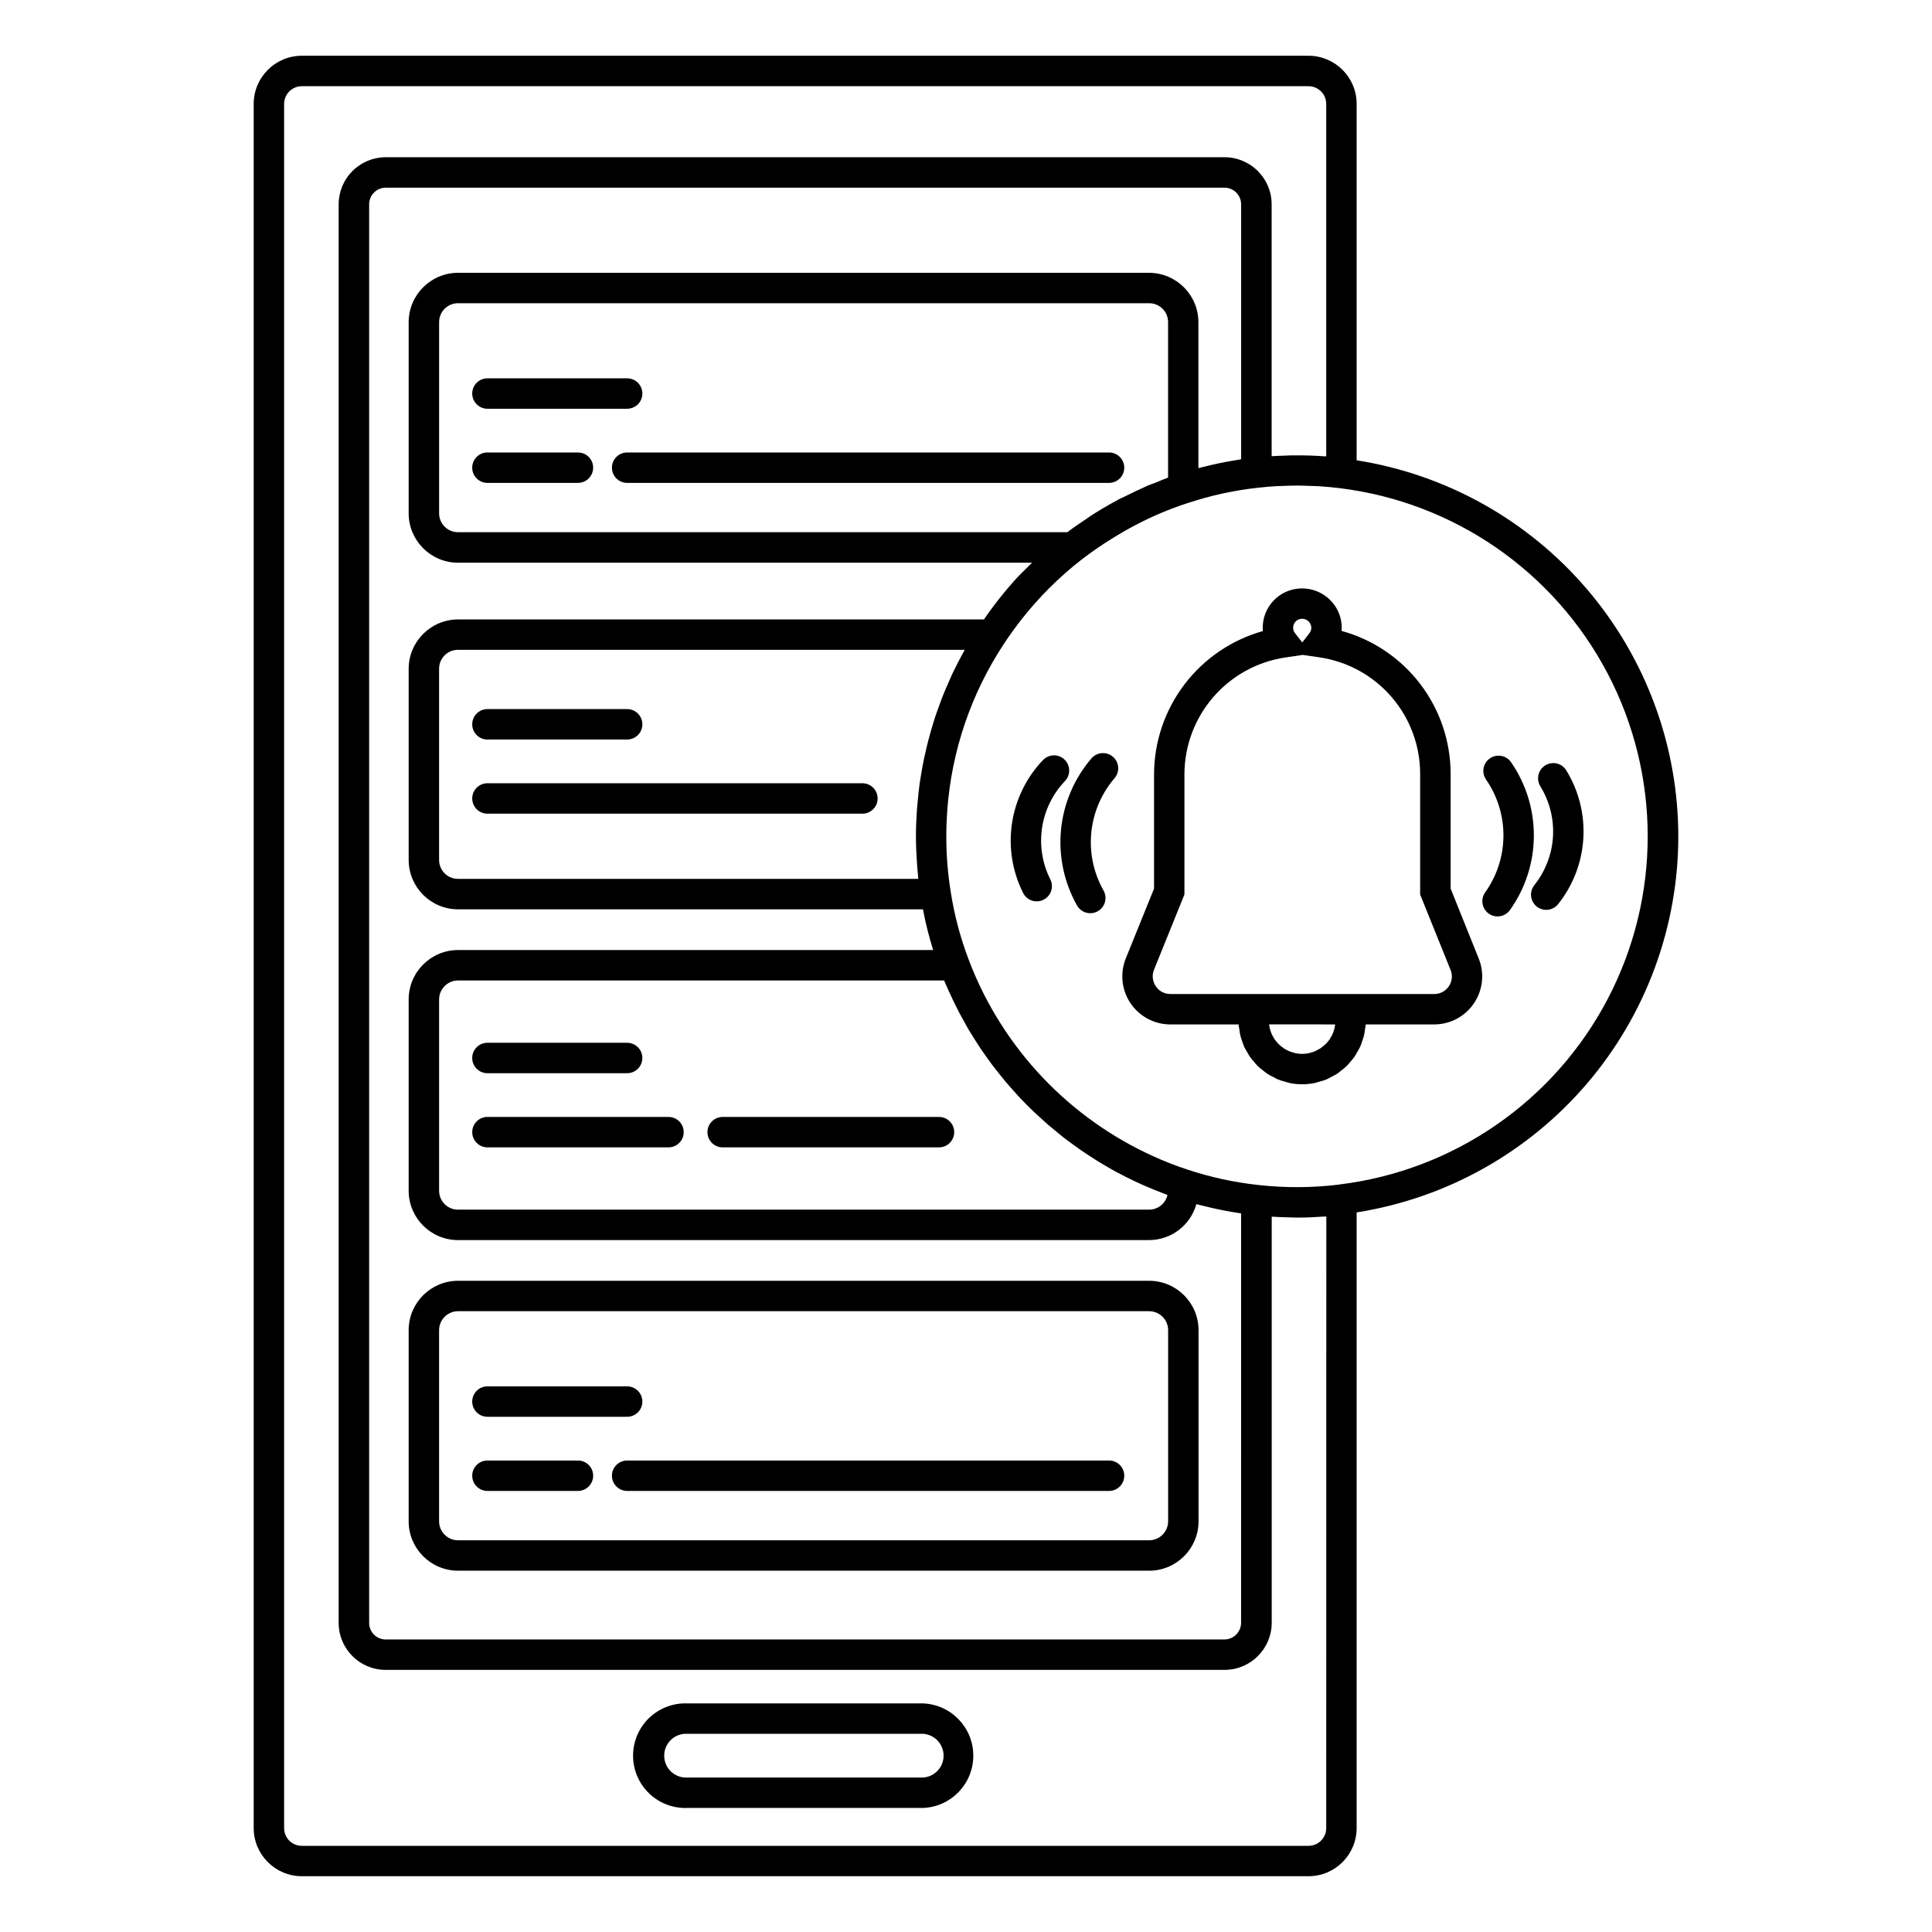
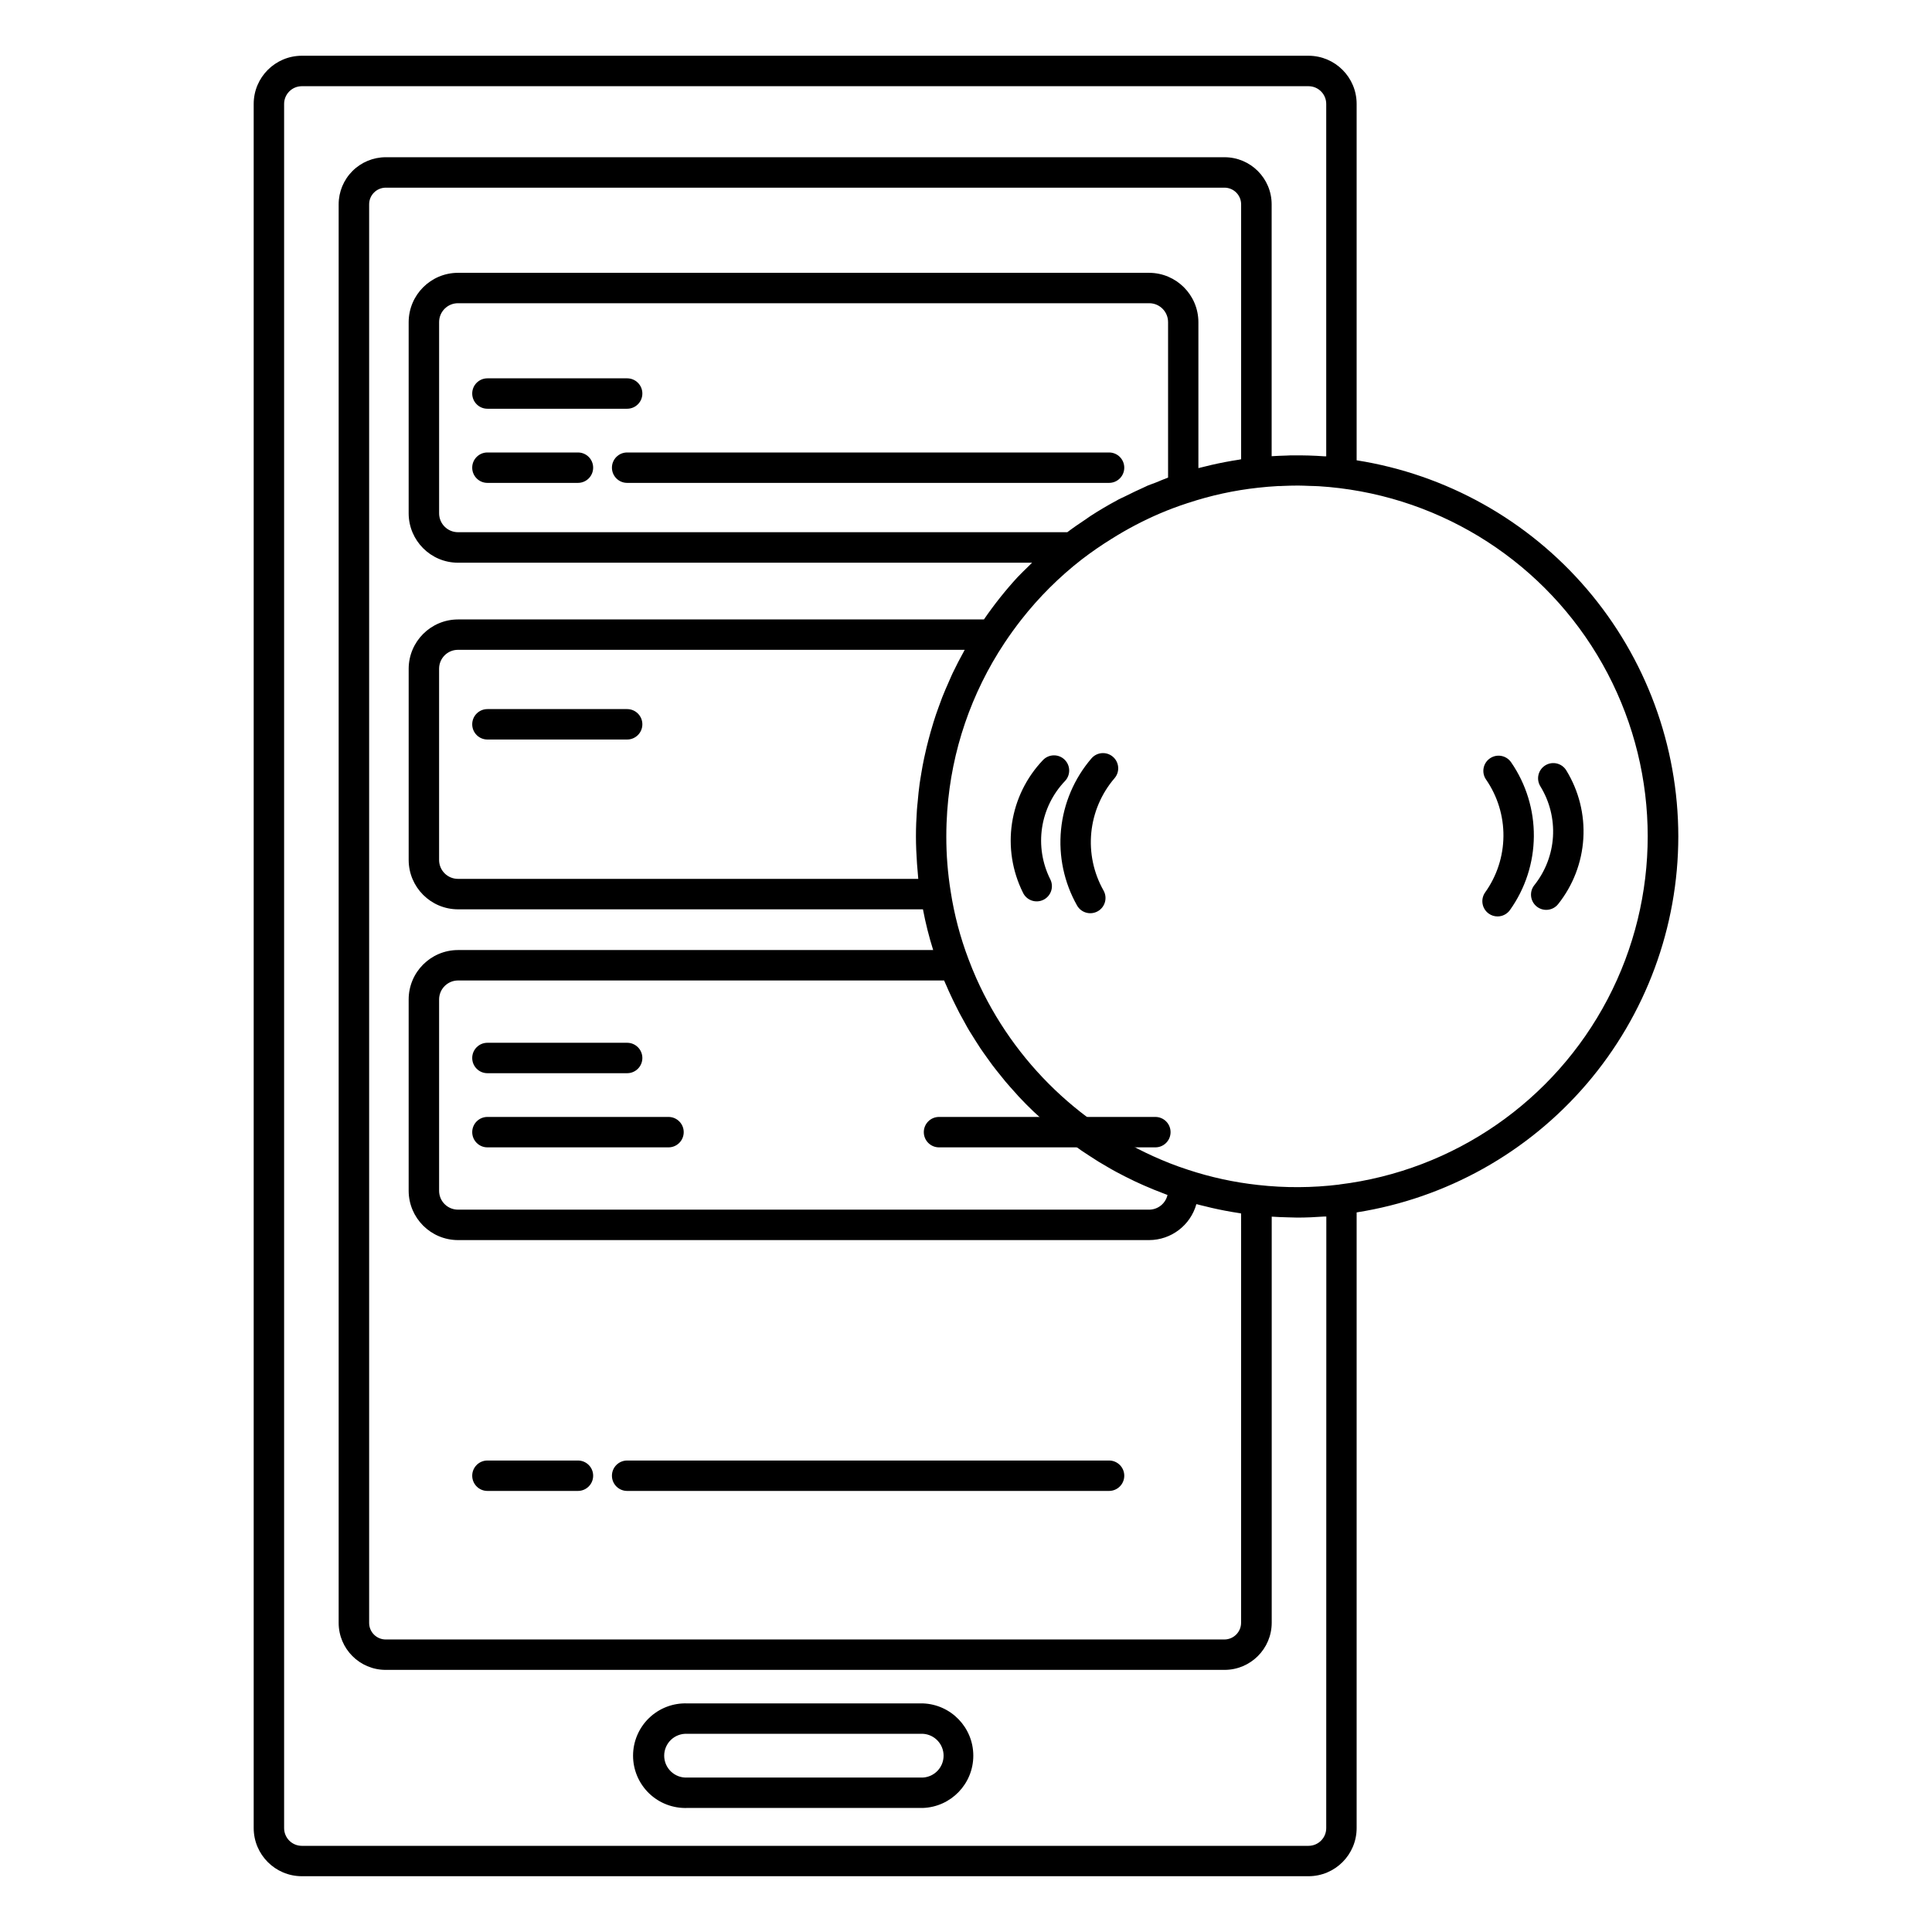
<svg xmlns="http://www.w3.org/2000/svg" fill="#000000" width="800px" height="800px" version="1.1" viewBox="144 144 512 512">
  <g>
    <path d="m388.6 595.42h-62.438c-3.766-0.145-7.43 1.25-10.145 3.863s-4.25 6.223-4.25 9.988c0 3.769 1.535 7.375 4.25 9.992 2.715 2.613 6.379 4.008 10.145 3.863h62.438c7.445-0.285 13.336-6.402 13.336-13.855 0-7.449-5.891-13.57-13.336-13.852zm0 19.648h-62.438c-1.598 0.094-3.16-0.477-4.324-1.574-1.16-1.094-1.82-2.621-1.82-4.223 0-1.598 0.66-3.125 1.82-4.223 1.164-1.094 2.727-1.664 4.324-1.57h62.438c3.066 0.18 5.461 2.723 5.461 5.793 0 3.074-2.394 5.613-5.461 5.797z" />
    <path d="m588.77 365.66c-0.02-24.043-8.613-47.289-24.238-65.559-15.625-18.273-37.258-30.371-61.008-34.117v-94.434c0.008-7.043-5.691-12.758-12.734-12.777h-266.82c-7.043 0.02-12.742 5.734-12.738 12.777v456.89c-0.004 7.043 5.695 12.762 12.738 12.777h266.82c7.043-0.016 12.742-5.734 12.734-12.777v-163.14c23.75-3.742 45.383-15.832 61.008-34.098 15.625-18.27 24.223-41.512 24.238-65.551zm-93.305 262.79c0.008 2.594-2.082 4.703-4.676 4.715h-266.82c-2.594-0.012-4.684-2.121-4.676-4.715v-456.89c-0.008-2.59 2.082-4.703 4.676-4.715h266.82c2.594 0.012 4.684 2.125 4.676 4.715v93.367h-0.504c-2.734-0.203-5.488-0.273-8.238-0.246-0.598 0-1.184 0-1.777 0.047-1.324 0.035-2.637 0.086-3.945 0.172v-66.738c0.004-6.894-5.582-12.488-12.48-12.496h-222.3c-3.309 0.004-6.484 1.32-8.824 3.664s-3.652 5.519-3.648 8.832v375.92c0.004 6.875 5.578 12.449 12.453 12.453h222.32c6.898-0.008 12.488-5.598 12.496-12.492v-107.62c1.375 0.098 2.75 0.141 4.137 0.18 0.449 0 0.887 0.031 1.336 0.035s0.84 0.035 1.266 0.035c2.394 0 4.785-0.109 7.164-0.281h0.57zm-94.539-211.21c0.535 0.891 1.098 1.773 1.656 2.648 0.422 0.66 0.836 1.324 1.273 1.977 0.598 0.887 1.223 1.75 1.848 2.621 0.441 0.609 0.871 1.23 1.324 1.832 0.676 0.898 1.387 1.77 2.09 2.641 0.438 0.543 0.863 1.098 1.316 1.633 0.816 0.973 1.672 1.914 2.519 2.856 0.371 0.402 0.727 0.828 1.098 1.23 1.238 1.32 2.512 2.606 3.82 3.859 0.344 0.332 0.711 0.641 1.059 0.969 1.008 0.91 1.961 1.82 2.973 2.691 0.555 0.48 1.129 0.926 1.691 1.391 0.836 0.691 1.668 1.391 2.519 2.051 0.637 0.504 1.289 0.957 1.941 1.438 0.816 0.598 1.629 1.203 2.457 1.777 0.691 0.48 1.402 0.934 2.106 1.391 0.816 0.539 1.633 1.074 2.465 1.586 0.73 0.449 1.473 0.871 2.211 1.301 0.836 0.504 1.676 0.973 2.519 1.43 0.754 0.414 1.512 0.801 2.289 1.195 0.863 0.438 1.727 0.871 2.606 1.285 0.773 0.363 1.551 0.719 2.336 1.062 0.898 0.398 1.801 0.785 2.715 1.152 0.777 0.316 1.562 0.621 2.348 0.918 0.434 0.168 0.855 0.352 1.293 0.504l0.004-0.004c-0.52 2.277-2.543 3.891-4.879 3.894h-183.16c-2.758-0.004-4.992-2.238-4.996-5v-50.695c0-2.769 2.231-5.019 4.996-5.039h128.84c0.195 0.504 0.422 0.945 0.629 1.426 0.316 0.754 0.648 1.512 1.008 2.254 0.422 0.934 0.867 1.848 1.32 2.762 0.359 0.73 0.719 1.461 1.098 2.18 0.48 0.906 0.977 1.805 1.484 2.695 0.379 0.699 0.762 1.398 1.18 2.09zm-9.617-21.469h-125.95c-7.219 0.023-13.059 5.883-13.059 13.102v50.703c0.02 7.203 5.856 13.035 13.059 13.059h183.18c5.836-0.02 10.945-3.914 12.516-9.535 0.867 0.238 1.742 0.434 2.621 0.648l1.402 0.344c2.418 0.555 4.859 1.02 7.324 1.391 0.176 0.023 0.348 0.074 0.504 0.102l-0.004 108.46c0 2.445-1.984 4.43-4.434 4.434h-222.25c-2.426-0.004-4.391-1.969-4.391-4.394v-375.92c-0.012-2.438 1.957-4.418 4.391-4.434h222.3c2.438 0.016 4.398 2 4.394 4.434v67.547c-0.176 0-0.348 0.074-0.527 0.102-2.461 0.371-4.898 0.836-7.316 1.391l-1.41 0.344c-0.691 0.172-1.387 0.324-2.07 0.504v-38.695c-0.023-7.203-5.859-13.039-13.059-13.059h-183.17c-7.203 0.02-13.035 5.856-13.059 13.059v50.707c0.023 7.203 5.856 13.039 13.059 13.059h152.15c-0.312 0.301-0.613 0.613-0.922 0.922-0.973 0.961-1.98 1.895-2.91 2.898l-0.047 0.047v-0.004c-3.219 3.512-6.184 7.246-8.879 11.172h-139.39c-7.203 0.023-13.035 5.856-13.059 13.059v50.703c0.023 7.203 5.856 13.035 13.059 13.059h123.23c0.691 3.648 1.598 7.258 2.711 10.801zm-3.168-46.742c-0.145 0.891-0.309 1.777-0.43 2.672-0.215 1.547-0.371 3.102-0.504 4.664-0.07 0.762-0.168 1.512-0.215 2.281-0.16 2.328-0.258 4.664-0.258 7.019 0 2.352 0.117 4.816 0.281 7.199 0.047 0.629 0.102 1.254 0.156 1.883 0.066 0.719 0.102 1.449 0.18 2.16h-121.99c-2.758 0-4.992-2.238-4.996-4.996v-50.703c0.004-2.758 2.238-4.996 4.996-5h134.28v0.035c-0.055 0.105-0.105 0.215-0.168 0.316-1.066 1.922-2.074 3.871-3.023 5.856-0.332 0.699-0.625 1.414-0.941 2.125-0.625 1.402-1.238 2.812-1.805 4.238-0.328 0.84-0.625 1.691-0.934 2.543-0.504 1.328-0.945 2.66-1.371 4.031-0.281 0.898-0.543 1.805-0.801 2.711-0.375 1.344-0.727 2.688-1.055 4.031-0.223 0.918-0.434 1.828-0.625 2.754-0.297 1.375-0.547 2.758-0.781 4.18zm60.02-76.348c-0.258 0.109-0.504 0.25-0.762 0.363-1.793 0.785-3.527 1.648-5.301 2.519-0.586 0.297-1.199 0.539-1.777 0.852-0.102 0.051-0.195 0.121-0.297 0.176-2.41 1.289-4.762 2.68-7.055 4.168-0.387 0.246-0.75 0.535-1.133 0.789-1.688 1.125-3.367 2.262-4.992 3.492h-161.48c-2.758-0.004-4.992-2.238-4.996-5v-50.688c0.004-2.758 2.238-4.996 4.996-4.996h183.19c2.758 0 4.992 2.238 4.996 4.996v41.215c-1.109 0.398-2.18 0.883-3.273 1.32-0.703 0.277-1.402 0.5-2.113 0.793zm50.836 185.23c-7.172 0.887-14.418 0.926-21.598 0.117-6.316-0.688-12.539-2.039-18.57-4.031-1.68-0.543-3.32-1.133-4.922-1.762v-0.004c-22.824-9.008-41.207-26.605-51.191-49.02-0.707-1.594-1.367-3.207-1.98-4.84l-0.047-0.121c-2.211-5.809-3.801-11.836-4.746-17.977-0.777-4.832-1.168-9.719-1.16-14.609 0-2.293 0.086-4.578 0.246-6.848h0.004c1.141-15.867 6.363-31.168 15.164-44.418 1.41-2.125 2.898-4.184 4.457-6.176 4.664-5.957 10.043-11.316 16.016-15.961 2.535-1.945 5.164-3.762 7.883-5.445 4.074-2.57 8.348-4.816 12.773-6.719 2.352-1.008 4.766-1.914 7.238-2.719 0.09-0.031 0.176-0.07 0.266-0.098h0.051c6.019-1.996 12.234-3.348 18.539-4.031 1.738-0.195 3.496-0.344 5.266-0.438 0.414 0 0.828 0 1.238-0.035 1.359-0.055 2.727-0.102 4.098-0.098 1.008 0 1.984 0.055 2.977 0.09 0.848 0.031 1.699 0.035 2.519 0.086 1.832 0.117 3.656 0.281 5.457 0.504 30.305 3.699 56.863 22.051 71.047 49.09 14.184 27.039 14.184 59.32 0 86.359-14.184 27.035-40.742 45.387-71.047 49.086z" />
-     <path d="m528.43 379.47v-30.355c0.004-8.609-2.82-16.984-8.039-23.836-5.219-6.848-12.547-11.793-20.848-14.074 0-0.273 0.031-0.551 0.031-0.82h-0.004c0.004-3.164-1.438-6.156-3.91-8.129-2.516-2.012-5.816-2.769-8.961-2.051-4.074 0.945-7.184 4.234-7.906 8.355-0.152 0.883-0.191 1.785-0.121 2.68-8.27 2.32-15.555 7.273-20.758 14.109-5.203 6.832-8.039 15.176-8.078 23.766v30.371l-7.488 18.5c-1.578 3.922-1.109 8.375 1.254 11.883 2.367 3.508 6.316 5.613 10.547 5.617h18.086c0.023 0.434 0.141 0.836 0.203 1.258v0.004c0.094 1.102 0.352 2.18 0.758 3.207 0.16 0.473 0.301 0.953 0.504 1.406 0.254 0.52 0.531 1.023 0.84 1.512 0.242 0.418 0.457 0.848 0.734 1.238 0.352 0.477 0.727 0.934 1.129 1.371 0.309 0.352 0.594 0.727 0.926 1.055 0.438 0.422 0.922 0.781 1.402 1.16 0.363 0.281 0.695 0.59 1.078 0.84 0.539 0.336 1.098 0.641 1.672 0.91 0.387 0.195 0.75 0.434 1.152 0.598v0.004c0.672 0.254 1.359 0.469 2.055 0.641 0.359 0.098 0.695 0.242 1.059 0.316 2.203 0.449 4.477 0.449 6.68 0 0.367-0.074 0.707-0.223 1.062-0.316h0.004c0.695-0.172 1.383-0.387 2.055-0.641 0.402-0.168 0.766-0.402 1.152-0.598v-0.004c0.574-0.273 1.133-0.578 1.672-0.91 0.383-0.25 0.715-0.562 1.074-0.848 0.488-0.359 0.957-0.742 1.402-1.152 0.336-0.328 0.621-0.699 0.934-1.059h-0.004c0.398-0.434 0.773-0.891 1.125-1.367 0.277-0.395 0.504-0.82 0.742-1.246l-0.004 0.004c0.305-0.488 0.582-0.992 0.832-1.512 0.207-0.453 0.348-0.934 0.504-1.406 0.41-1.027 0.664-2.109 0.762-3.211 0.059-0.422 0.176-0.828 0.203-1.258h18.137c4.223 0 8.172-2.098 10.535-5.598 2.367-3.5 2.84-7.945 1.262-11.863zm-39.957-71.422c0.199-0.043 0.402-0.062 0.605-0.062 0.559-0.004 1.102 0.188 1.539 0.539 0.562 0.445 0.891 1.121 0.895 1.836 0.004 0.496-0.156 0.977-0.453 1.371l-1.941 2.519-1.977-2.519c-0.391-0.531-0.535-1.207-0.395-1.852 0.18-0.891 0.848-1.602 1.727-1.832zm9.344 107.43c0 0.133 0 0.266-0.039 0.395-0.047 0.262-0.102 0.504-0.16 0.777-0.074 0.293-0.168 0.578-0.273 0.863-0.082 0.234-0.18 0.469-0.285 0.691-0.133 0.277-0.277 0.543-0.434 0.805-0.125 0.211-0.25 0.418-0.395 0.613-0.184 0.25-0.379 0.488-0.59 0.715-0.16 0.176-0.312 0.352-0.504 0.504-0.234 0.215-0.48 0.418-0.734 0.609-0.18 0.137-0.352 0.281-0.543 0.406v0.004c-0.285 0.176-0.582 0.336-0.887 0.477-0.191 0.098-0.371 0.207-0.574 0.293-0.352 0.133-0.711 0.246-1.074 0.332-0.18 0.047-0.348 0.117-0.535 0.152-1.133 0.234-2.301 0.234-3.434 0-0.188-0.035-0.363-0.105-0.551-0.156-0.355-0.09-0.707-0.199-1.055-0.328-0.207-0.086-0.398-0.203-0.598-0.297-0.293-0.152-0.586-0.293-0.863-0.469-0.195-0.133-0.379-0.281-0.562-0.422-0.188-0.141-0.504-0.383-0.715-0.594-0.211-0.211-0.332-0.348-0.504-0.527-0.172-0.18-0.398-0.453-0.578-0.699-0.18-0.246-0.273-0.414-0.402-0.625-0.133-0.211-0.297-0.504-0.43-0.789-0.133-0.289-0.203-0.465-0.289-0.699v-0.008c-0.105-0.281-0.195-0.57-0.27-0.863-0.066-0.258-0.117-0.504-0.16-0.777 0-0.125 0-0.262-0.039-0.395zm30.148-10.113c-0.855 1.293-2.309 2.066-3.863 2.055h-69.953c-1.547 0.012-2.996-0.758-3.848-2.051-0.891-1.285-1.066-2.934-0.477-4.379l8.062-19.949v-31.922c0.031-7.481 2.738-14.699 7.625-20.363 4.891-5.66 11.641-9.387 19.035-10.508l4.695-0.691 4.41 0.645c7.422 1.082 14.207 4.805 19.113 10.484 4.902 5.676 7.598 12.93 7.59 20.434v31.938l8.051 19.957c0.602 1.43 0.434 3.07-0.441 4.352z" />
    <path d="m433.25 344.98c-4.566 5.316-7.383 11.914-8.066 18.891s0.797 13.992 4.246 20.098c1.098 1.938 3.559 2.617 5.496 1.52 1.938-1.098 2.617-3.559 1.52-5.496-2.633-4.656-3.762-10.012-3.242-15.336 0.523-5.324 2.672-10.359 6.156-14.418 1.453-1.688 1.262-4.234-0.426-5.684-1.688-1.453-4.231-1.262-5.684 0.426z" />
    <path d="m426.11 345.3c-1.605-1.543-4.156-1.488-5.699 0.113-4.391 4.598-7.258 10.434-8.215 16.715-0.953 6.285 0.051 12.711 2.883 18.402 0.453 0.992 1.293 1.754 2.32 2.117 1.031 0.359 2.16 0.289 3.137-0.199 0.977-0.484 1.715-1.348 2.043-2.387 0.332-1.039 0.223-2.168-0.293-3.129-2.086-4.203-2.828-8.949-2.125-13.594 0.707-4.641 2.824-8.953 6.066-12.348 1.535-1.605 1.484-4.152-0.117-5.691z" />
    <path d="m544.45 346c-1.266-1.832-3.777-2.289-5.609-1.02-1.832 1.266-2.289 3.777-1.02 5.609 3.039 4.402 4.648 9.637 4.606 14.984-0.039 5.352-1.73 10.559-4.84 14.91-0.621 0.871-0.871 1.953-0.695 3.008 0.176 1.055 0.766 1.996 1.633 2.617 0.68 0.492 1.5 0.758 2.34 0.754 1.301 0.004 2.523-0.625 3.285-1.684 4.07-5.707 6.285-12.531 6.336-19.543 0.055-7.008-2.051-13.867-6.035-19.637z" />
    <path d="m559.07 348.14c-1.168-1.895-3.652-2.484-5.547-1.312-1.895 1.168-2.484 3.652-1.316 5.547 2.461 4 3.629 8.66 3.348 13.348-0.285 4.691-2.012 9.176-4.938 12.848-1.391 1.738-1.109 4.277 0.629 5.668 1.738 1.391 4.277 1.109 5.668-0.629 3.965-4.973 6.297-11.047 6.684-17.395s-1.195-12.656-4.527-18.074z" />
    <path d="m273.17 339.98h37.031c2.227 0 4.031-1.805 4.031-4.031 0-2.227-1.805-4.031-4.031-4.031h-37.031c-2.223 0-4.027 1.805-4.027 4.031 0 2.227 1.805 4.031 4.027 4.031z" />
-     <path d="m372.55 351.57h-99.379c-2.223 0-4.027 1.805-4.027 4.031 0 2.227 1.805 4.031 4.027 4.031h99.379c2.227 0 4.031-1.805 4.031-4.031 0-2.227-1.805-4.031-4.031-4.031z" />
    <path d="m273.17 428.41h37.031c2.227 0 4.031-1.805 4.031-4.031 0-2.227-1.805-4.031-4.031-4.031h-37.031c-2.223 0-4.027 1.805-4.027 4.031 0 2.227 1.805 4.031 4.027 4.031z" />
    <path d="m321.16 440h-47.988c-2.223 0-4.027 1.805-4.027 4.031 0 2.227 1.805 4.031 4.027 4.031h47.988c2.227 0 4.031-1.805 4.031-4.031 0-2.227-1.805-4.031-4.031-4.031z" />
-     <path d="m392.85 440h-57.336c-2.227 0-4.031 1.805-4.031 4.031 0 2.227 1.805 4.031 4.031 4.031h57.332c2.227 0 4.031-1.805 4.031-4.031 0-2.227-1.805-4.031-4.031-4.031z" />
-     <path d="m252.3 547.19c0.02 7.207 5.859 13.043 13.066 13.062h183.19c7.211-0.016 13.051-5.856 13.07-13.062v-50.699c-0.016-7.211-5.859-13.051-13.07-13.07h-183.19c-7.211 0.02-13.051 5.859-13.066 13.07zm8.062-50.699c0.016-2.758 2.246-4.988 5.004-5.008h183.19c2.762 0.016 4.992 2.25 5.008 5.008v50.699c-0.02 2.758-2.25 4.984-5.008 5h-183.19c-2.758-0.016-4.984-2.246-5.004-5z" />
-     <path d="m273.17 519.46h37.031c2.227 0 4.031-1.805 4.031-4.031 0-2.223-1.805-4.027-4.031-4.027h-37.031c-2.223 0-4.027 1.805-4.027 4.027 0 2.227 1.805 4.031 4.027 4.031z" />
+     <path d="m392.85 440c-2.227 0-4.031 1.805-4.031 4.031 0 2.227 1.805 4.031 4.031 4.031h57.332c2.227 0 4.031-1.805 4.031-4.031 0-2.227-1.805-4.031-4.031-4.031z" />
    <path d="m273.17 539.11h23.992c2.227 0 4.031-1.805 4.031-4.031 0-2.223-1.805-4.027-4.031-4.027h-23.992c-2.223 0-4.027 1.805-4.027 4.027 0 2.227 1.805 4.031 4.027 4.031z" />
    <path d="m306.17 535.08c0 2.227 1.805 4.031 4.031 4.031h127.71c2.227 0 4.031-1.805 4.031-4.031 0-2.223-1.805-4.027-4.031-4.027h-127.71c-2.227 0-4.031 1.805-4.031 4.027z" />
    <path d="m273.17 252.32h37.031c2.227 0 4.031-1.805 4.031-4.031 0-2.227-1.805-4.027-4.031-4.027h-37.031c-2.223 0-4.027 1.801-4.027 4.027 0 2.227 1.805 4.031 4.027 4.031z" />
    <path d="m297.16 263.91h-23.992c-2.223 0-4.027 1.801-4.027 4.027 0 2.227 1.805 4.031 4.027 4.031h23.992c2.227 0 4.031-1.805 4.031-4.031 0-2.227-1.805-4.027-4.031-4.027z" />
    <path d="m437.91 263.91h-127.71c-2.227 0-4.031 1.801-4.031 4.027 0 2.227 1.805 4.031 4.031 4.031h127.71c2.227 0 4.031-1.805 4.031-4.031 0-2.227-1.805-4.027-4.031-4.027z" />
  </g>
</svg>